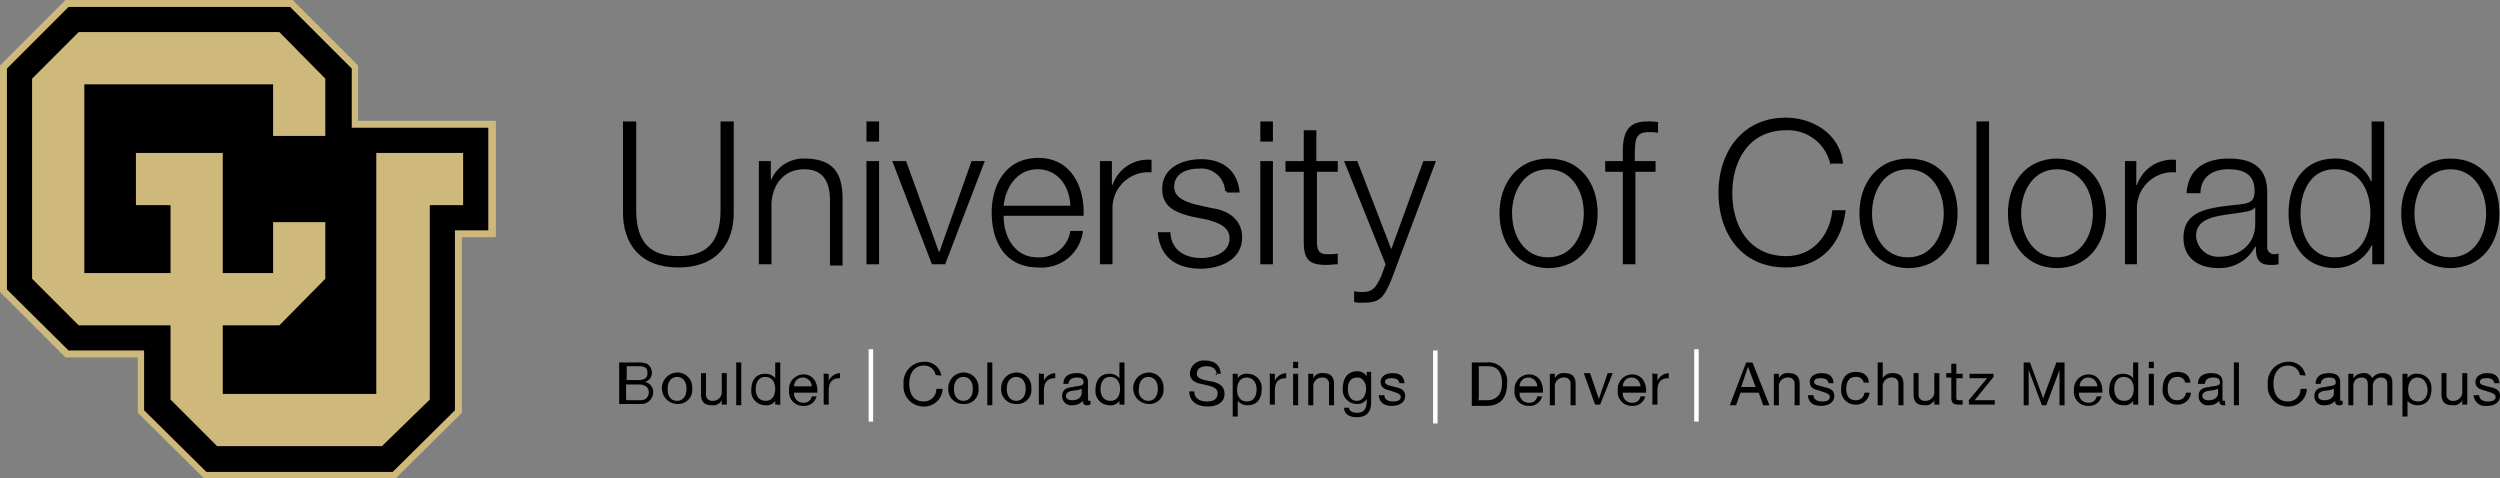
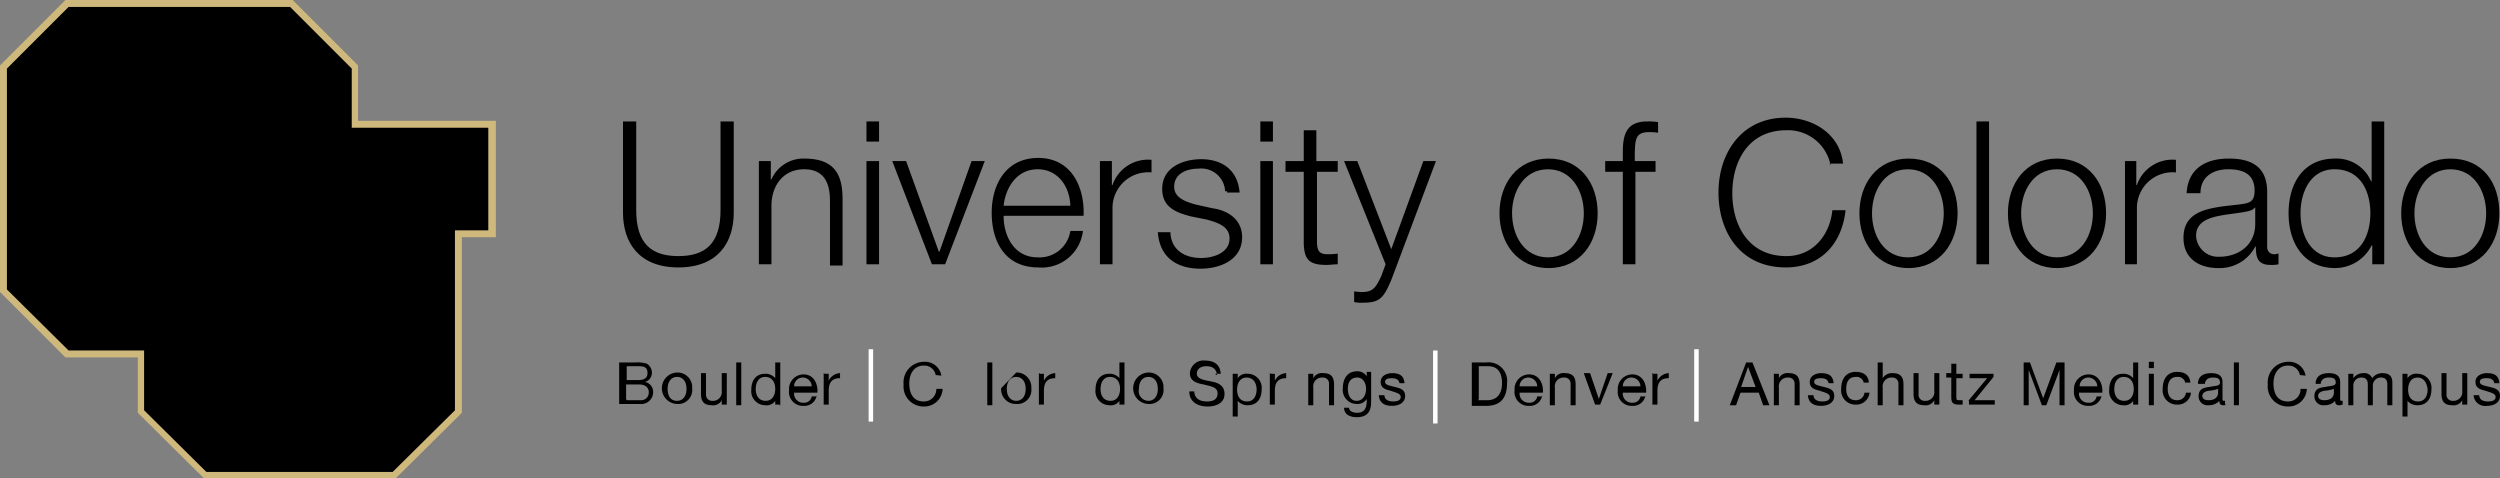
<svg xmlns="http://www.w3.org/2000/svg" width="278.11" height="53.2" viewBox="0 0 278.11 53.2">
  <rect x="0" y="0" width="278.11" height="53.2" fill="#808080" stroke="none" />
  <g id="Group_1177" data-name="Group 1177" transform="translate(-60.595 -11.4)">
    <g id="Group_1175" data-name="Group 1175">
      <path id="Path_987" data-name="Path 987" d="M129.9,24.91h1.47v9.87c0,3.71,1.68,5.11,4.69,5.11s4.69-1.4,4.69-5.11V24.91h1.47V35.06c0,3.29-1.75,6.09-6.16,6.09s-6.16-2.8-6.16-6.09V24.91Z" fill="#000" />
      <path id="Path_988" data-name="Path 988" d="M144.945,29.32h1.4v2.03h.07a3.876,3.876,0,0,1,3.64-2.31c3.29,0,4.27,1.68,4.27,4.48v7.42h-1.4V33.73c0-2.03-.7-3.5-2.87-3.5-2.24,0-3.57,1.68-3.64,3.92V40.8h-1.4V29.32Z" fill="#000" />
      <path id="Path_989" data-name="Path 989" d="M156.985,24.91h1.4v2.24h-1.4Zm0,4.41h1.4V40.8h-1.4Z" fill="#000" />
      <path id="Path_990" data-name="Path 990" d="M159.855,29.32h1.54l3.64,10.08h.07l3.57-10.08h1.47l-4.41,11.48h-1.47Z" fill="#000" />
      <path id="Path_991" data-name="Path 991" d="M172.245,35.48c0,2.1,1.12,4.55,3.78,4.55a3.47,3.47,0,0,0,3.64-2.94h1.4a4.609,4.609,0,0,1-4.97,4.06c-3.64,0-5.18-2.8-5.18-6.09,0-3.08,1.54-6.09,5.18-6.09,3.71,0,5.18,3.29,5.04,6.44h-8.89v.07Zm7.42-1.19c-.07-2.17-1.4-4.06-3.64-4.06-2.31,0-3.57,2.03-3.78,4.06Z" fill="#000" />
      <path id="Path_992" data-name="Path 992" d="M183.025,29.32h1.26v2.66h.07a4.17,4.17,0,0,1,4.34-2.8v1.4a3.973,3.973,0,0,0-4.34,4.06V40.8h-1.4V29.32Z" fill="#000" />
      <path id="Path_993" data-name="Path 993" d="M196.885,32.68a2.658,2.658,0,0,0-2.94-2.52c-1.26,0-2.73.49-2.73,2.03,0,1.26,1.4,1.68,2.38,1.96l1.89.42c1.61.21,3.29,1.19,3.29,3.22,0,2.52-2.45,3.5-4.62,3.5-2.66,0-4.55-1.26-4.76-4.06h1.4c.07,1.89,1.47,2.87,3.43,2.87,1.33,0,3.15-.56,3.15-2.17,0-1.33-1.26-1.75-2.52-2.1l-1.75-.35c-1.89-.49-3.22-1.12-3.22-3.08,0-2.38,2.31-3.29,4.34-3.29,2.31,0,4.06,1.19,4.27,3.71h-1.4v-.14Z" fill="#000" />
      <path id="Path_994" data-name="Path 994" d="M200.8,24.91h1.4v2.24h-1.4Zm0,4.41h1.4V40.8h-1.4Z" fill="#000" />
      <path id="Path_995" data-name="Path 995" d="M207.1,29.32h2.31v1.19H207.1v7.7c0,.91.14,1.47,1.12,1.47a6.791,6.791,0,0,0,1.19-.07V40.8c-.42,0-.84.07-1.26.07-1.89,0-2.52-.56-2.52-2.59V30.51H203.6V29.32h2.03V25.89h1.4v3.43Z" fill="#000" />
      <path id="Path_996" data-name="Path 996" d="M210.115,29.32h1.47l3.78,9.8,3.57-9.8h1.4l-4.97,13.23c-.84,1.96-1.26,2.52-3.08,2.52a3.745,3.745,0,0,1-1.05-.07V43.81a4.959,4.959,0,0,0,.98.07c1.26,0,1.54-.77,2.03-1.75l.49-1.33Z" fill="#000" />
      <path id="Path_997" data-name="Path 997" d="M238.325,35.13c0,3.29-1.96,6.09-5.46,6.09s-5.46-2.8-5.46-6.09,1.96-6.09,5.46-6.09S238.325,31.77,238.325,35.13Zm-9.52,0c0,2.45,1.33,4.9,3.99,4.9s3.99-2.45,3.99-4.9-1.33-4.9-3.99-4.9S228.8,32.68,228.8,35.13Z" fill="#000" />
      <path id="Path_998" data-name="Path 998" d="M244.835,30.51h-2.31V40.8h-1.4V30.51h-1.96V29.32h1.96V28.27c0-2.03.49-3.36,2.73-3.36a7.2,7.2,0,0,1,1.19.07v1.19a5.3,5.3,0,0,0-1.05-.07c-1.54,0-1.47.98-1.54,2.24v.98h2.31v1.19Z" fill="#000" />
      <path id="Path_999" data-name="Path 999" d="M264.225,29.74a4.814,4.814,0,0,0-4.9-3.85c-4.27,0-6.02,3.5-6.02,7s1.75,7,6.02,7c2.94,0,4.83-2.31,5.11-5.11h1.47c-.42,3.85-2.87,6.37-6.65,6.37-5.04,0-7.49-3.92-7.49-8.33,0-4.34,2.52-8.33,7.49-8.33,2.94,0,6.02,1.75,6.37,5.11h-1.47v.14Z" fill="#000" />
      <path id="Path_1000" data-name="Path 1000" d="M278.365,35.13c0,3.29-1.96,6.09-5.46,6.09s-5.46-2.8-5.46-6.09,1.96-6.09,5.46-6.09C276.475,29.04,278.365,31.77,278.365,35.13Zm-9.52,0c0,2.45,1.33,4.9,3.99,4.9s3.99-2.45,3.99-4.9-1.33-4.9-3.99-4.9S268.845,32.68,268.845,35.13Z" fill="#000" />
      <path id="Path_1001" data-name="Path 1001" d="M280.465,24.91h1.4V40.8h-1.4Z" fill="#000" />
      <path id="Path_1002" data-name="Path 1002" d="M294.885,35.13c0,3.29-1.96,6.09-5.46,6.09s-5.46-2.8-5.46-6.09,1.96-6.09,5.46-6.09S294.885,31.77,294.885,35.13Zm-9.45,0c0,2.45,1.33,4.9,3.99,4.9s3.99-2.45,3.99-4.9-1.33-4.9-3.99-4.9S285.435,32.68,285.435,35.13Z" fill="#000" />
      <path id="Path_1003" data-name="Path 1003" d="M296.985,29.32h1.26v2.66h.07a4.17,4.17,0,0,1,4.34-2.8v1.4a3.973,3.973,0,0,0-4.34,4.06V40.8h-1.33Z" fill="#000" />
      <path id="Path_1004" data-name="Path 1004" d="M303.845,32.89c.14-2.66,2.03-3.85,4.69-3.85,2.03,0,4.27.56,4.27,3.71v6.09a.772.772,0,0,0,.84.84c.14,0,.35-.07.42-.07V40.8a3.421,3.421,0,0,1-.91.07c-1.4,0-1.61-.84-1.61-2.03h-.07a4.471,4.471,0,0,1-4.13,2.38c-2.1,0-3.85-1.05-3.85-3.36,0-3.22,3.15-3.36,6.16-3.71,1.19-.14,1.75-.28,1.75-1.54,0-1.89-1.33-2.38-2.94-2.38-1.68,0-3.08.84-3.08,2.66Zm7.56,1.61h0c-.21.35-.84.42-1.19.49-2.38.42-5.32.35-5.32,2.66a2.442,2.442,0,0,0,2.59,2.31c2.17,0,3.99-1.33,3.99-3.64V34.5Z" fill="#000" />
      <path id="Path_1005" data-name="Path 1005" d="M325.755,40.8h-1.26V38.7h-.07a4.559,4.559,0,0,1-4.06,2.52c-3.5,0-5.18-2.8-5.18-6.09s1.61-6.09,5.18-6.09a4.156,4.156,0,0,1,3.99,2.52h.07V24.91h1.4V40.8Zm-5.46-.77c2.94,0,3.99-2.52,3.99-4.9s-1.05-4.9-3.99-4.9c-2.66,0-3.78,2.52-3.78,4.9S317.635,40.03,320.3,40.03Z" fill="#000" />
      <path id="Path_1006" data-name="Path 1006" d="M338.635,35.13c0,3.29-1.96,6.09-5.46,6.09s-5.46-2.8-5.46-6.09,1.96-6.09,5.46-6.09C336.815,29.04,338.635,31.77,338.635,35.13Zm-9.45,0c0,2.45,1.33,4.9,3.99,4.9s3.99-2.45,3.99-4.9-1.33-4.9-3.99-4.9C330.585,30.23,329.185,32.68,329.185,35.13Z" fill="#000" />
    </g>
    <line id="Line_135" data-name="Line 135" y2="8.05" transform="translate(157.475 50.25)" fill="#000" stroke="#fff" stroke-width="0.5" />
    <line id="Line_136" data-name="Line 136" y2="8.12" transform="translate(220.265 50.39)" fill="#000" stroke="#fff" stroke-width="0.5" />
    <line id="Line_137" data-name="Line 137" y2="8.05" transform="translate(249.315 50.25)" fill="#000" stroke="#fff" stroke-width="0.5" />
    <g id="Group_1176" data-name="Group 1176">
      <path id="Path_1007" data-name="Path 1007" d="M129.615,51.72h1.68a3.476,3.476,0,0,1,1.26.14,1.179,1.179,0,0,1,.56.98,1.051,1.051,0,0,1-.77,1.05h0a1.123,1.123,0,0,1,.91,1.12,1.327,1.327,0,0,1-1.47,1.33h-2.31V51.72Zm.7,1.96h1.26c.77,0,1.05-.28,1.05-.77,0-.7-.42-.77-1.05-.77h-1.26Zm0,2.24h1.54a.844.844,0,0,0,.91-.91c0-.56-.49-.84-1.05-.84h-1.47v1.68h.07Z" fill="#000" />
      <path id="Path_1008" data-name="Path 1008" d="M135.915,52.84a1.632,1.632,0,0,1,1.68,1.75,1.566,1.566,0,0,1-1.68,1.75,1.751,1.751,0,0,1,0-3.5Zm0,3.15c.56,0,1.05-.42,1.05-1.33,0-.84-.42-1.33-1.05-1.33-.56,0-1.05.42-1.05,1.33S135.285,55.99,135.915,55.99Z" fill="#000" />
      <path id="Path_1009" data-name="Path 1009" d="M141.375,56.41h-.49v-.49h0a1.077,1.077,0,0,1-1.12.56c-.91,0-1.19-.49-1.19-1.26V52.91h.56v2.38a.661.661,0,0,0,.7.7.979.979,0,0,0,1.05-1.12V52.91h.56v3.5Z" fill="#000" />
      <path id="Path_1010" data-name="Path 1010" d="M142.495,51.72h.56v4.76h-.56Z" fill="#000" />
      <path id="Path_1011" data-name="Path 1011" d="M147.325,56.41h-.49v-.42h0a1.156,1.156,0,0,1-1.12.49,1.564,1.564,0,0,1-1.54-1.75c0-.98.49-1.75,1.54-1.75a1.393,1.393,0,0,1,1.12.49h0V51.72h.56v4.76h-.07Zm-1.54-.42c.77,0,1.05-.7,1.05-1.33s-.28-1.33-1.12-1.33c-.77,0-1.05.7-1.05,1.33C144.665,55.43,145.015,55.99,145.785,55.99Z" fill="#000" />
      <path id="Path_1012" data-name="Path 1012" d="M151.455,55.36a1.385,1.385,0,0,1-1.47,1.19,1.546,1.546,0,0,1-1.61-1.75,1.622,1.622,0,0,1,1.61-1.75c1.19,0,1.61,1.12,1.54,2.03h-2.59a1.007,1.007,0,0,0,1.05,1.12.843.843,0,0,0,.91-.7h.56Zm-.56-.98a1,1,0,0,0-.98-.98.957.957,0,0,0-.98.98Z" fill="#000" />
      <path id="Path_1013" data-name="Path 1013" d="M152.295,52.98h.49v.77h0a1.463,1.463,0,0,1,1.26-.84v.56c-.91,0-1.26.49-1.26,1.4v1.54h-.56v-3.5h.07Z" fill="#000" />
      <path id="Path_1014" data-name="Path 1014" d="M164.685,53.12a1.282,1.282,0,0,0-1.33-1.05c-1.12,0-1.61.98-1.61,1.96,0,1.12.42,2.03,1.61,2.03a1.361,1.361,0,0,0,1.4-1.4h.7a2.031,2.031,0,0,1-2.1,1.96,2.225,2.225,0,0,1-2.24-2.45,2.287,2.287,0,0,1,2.24-2.52,1.835,1.835,0,0,1,1.96,1.54l-.63-.07Z" fill="#000" />
-       <path id="Path_1015" data-name="Path 1015" d="M167.765,52.84a1.632,1.632,0,0,1,1.68,1.75,1.566,1.566,0,0,1-1.68,1.75,1.632,1.632,0,0,1-1.68-1.75A1.718,1.718,0,0,1,167.765,52.84Zm0,3.15c.56,0,1.05-.42,1.05-1.33,0-.84-.42-1.33-1.05-1.33-.56,0-1.05.42-1.05,1.33S167.205,55.99,167.765,55.99Z" fill="#000" />
      <path id="Path_1016" data-name="Path 1016" d="M170.425,51.72h.56v4.76h-.56Z" fill="#000" />
-       <path id="Path_1017" data-name="Path 1017" d="M173.645,52.84a1.632,1.632,0,0,1,1.68,1.75,1.566,1.566,0,0,1-1.68,1.75,1.632,1.632,0,0,1-1.68-1.75A1.718,1.718,0,0,1,173.645,52.84Zm0,3.15c.56,0,1.05-.42,1.05-1.33,0-.84-.42-1.33-1.05-1.33-.56,0-1.05.42-1.05,1.33S173.085,55.99,173.645,55.99Z" fill="#000" />
+       <path id="Path_1017" data-name="Path 1017" d="M173.645,52.84a1.632,1.632,0,0,1,1.68,1.75,1.566,1.566,0,0,1-1.68,1.75,1.632,1.632,0,0,1-1.68-1.75Zm0,3.15c.56,0,1.05-.42,1.05-1.33,0-.84-.42-1.33-1.05-1.33-.56,0-1.05.42-1.05,1.33S173.085,55.99,173.645,55.99Z" fill="#000" />
      <path id="Path_1018" data-name="Path 1018" d="M176.235,52.98h.49v.77h0a1.463,1.463,0,0,1,1.26-.84v.56c-.91,0-1.26.49-1.26,1.4v1.54h-.56v-3.5h.07Z" fill="#000" />
-       <path id="Path_1019" data-name="Path 1019" d="M181.835,56.41a.525.525,0,0,1-.35.07c-.28,0-.42-.14-.42-.49a1.535,1.535,0,0,1-1.19.49.992.992,0,0,1-1.12-.98c0-.84.56-.98,1.19-1.05.56-.14,1.19-.07,1.19-.49,0-.49-.35-.56-.77-.56s-.84.14-.91.7h-.56c0-.91.7-1.19,1.47-1.19.56,0,1.26.14,1.26.98v1.75c0,.28,0,.35.14.35h.14v.42Zm-.91-1.75a3.966,3.966,0,0,1-1.05.21c-.35.07-.7.21-.7.56s.28.49.7.49c.77,0,1.05-.42,1.05-.84Z" fill="#000" />
      <path id="Path_1020" data-name="Path 1020" d="M185.685,56.41h-.56v-.42h0a1.156,1.156,0,0,1-1.12.49,1.564,1.564,0,0,1-1.54-1.75c0-.98.49-1.75,1.54-1.75a1.393,1.393,0,0,1,1.12.49h0V51.72h.56Zm-1.54-.42c.77,0,1.05-.7,1.05-1.33s-.28-1.33-1.12-1.33c-.77,0-1.05.7-1.05,1.33C183.025,55.43,183.375,55.99,184.145,55.99Z" fill="#000" />
      <path id="Path_1021" data-name="Path 1021" d="M188.345,52.84a1.632,1.632,0,0,1,1.68,1.75,1.566,1.566,0,0,1-1.68,1.75,1.751,1.751,0,0,1,0-3.5Zm0,3.15c.56,0,1.05-.42,1.05-1.33,0-.84-.42-1.33-1.05-1.33-.56,0-1.05.42-1.05,1.33A1.091,1.091,0,0,0,188.345,55.99Z" fill="#000" />
      <path id="Path_1022" data-name="Path 1022" d="M195.975,53.12c-.07-.7-.49-.98-1.19-.98-.49,0-1.05.21-1.05.84,0,.56.77.7,1.54.84s1.54.42,1.54,1.4c0,1.05-.98,1.4-1.89,1.4-1.05,0-2.03-.49-2.03-1.68h.56c0,.84.7,1.12,1.4,1.12.56,0,1.19-.14,1.19-.91,0-.7-.77-.77-1.54-.98-.77-.14-1.54-.35-1.54-1.26a1.513,1.513,0,0,1,1.68-1.4c.98,0,1.68.42,1.75,1.47h-.56v.14Z" fill="#000" />
      <path id="Path_1023" data-name="Path 1023" d="M197.725,52.98h.56v.49h0a1.156,1.156,0,0,1,1.12-.49,1.564,1.564,0,0,1,1.54,1.75c0,.98-.49,1.75-1.54,1.75a1.393,1.393,0,0,1-1.12-.49h0v1.75h-.56Zm1.54.42c-.77,0-1.05.7-1.05,1.33,0,.7.28,1.33,1.12,1.33.77,0,1.05-.7,1.05-1.33C200.385,54.03,200.035,53.4,199.265,53.4Z" fill="#000" />
      <path id="Path_1024" data-name="Path 1024" d="M201.925,52.98h.49v.77h0a1.463,1.463,0,0,1,1.26-.84v.56c-.91,0-1.26.49-1.26,1.4v1.54h-.56v-3.5h.07Z" fill="#000" />
-       <path id="Path_1025" data-name="Path 1025" d="M205.005,52.35h-.56v-.7h.56Zm-.56.63h.56v3.5h-.56Z" fill="#000" />
      <path id="Path_1026" data-name="Path 1026" d="M206.2,52.98h.49v.49h0a1.077,1.077,0,0,1,1.12-.56c.91,0,1.19.49,1.19,1.26v2.31h-.56V54.1a.661.661,0,0,0-.7-.7.979.979,0,0,0-1.05,1.12v1.96h-.56v-3.5Z" fill="#000" />
      <path id="Path_1027" data-name="Path 1027" d="M213.125,56.13c0,1.12-.49,1.68-1.61,1.68-.7,0-1.4-.28-1.4-1.05h.56c0,.42.49.56.91.56.77,0,1.05-.49,1.05-1.33v-.21h0a1.2,1.2,0,0,1-1.12.56,1.564,1.564,0,0,1-1.54-1.75c0-.84.35-1.89,1.61-1.89a1.234,1.234,0,0,1,1.05.56h0v-.49h.49v3.36Zm-.56-1.47c0-.56-.28-1.26-.98-1.26-.77,0-1.05.56-1.05,1.26,0,.56.21,1.33.98,1.33S212.565,55.22,212.565,54.66Z" fill="#000" />
      <path id="Path_1028" data-name="Path 1028" d="M214.6,55.36c0,.49.42.7.98.7.35,0,.84-.07.84-.49s-.56-.49-1.12-.7c-.56-.14-1.12-.28-1.12-.98s.7-.98,1.26-.98c.77,0,1.33.21,1.4,1.12h-.56c-.07-.42-.42-.56-.84-.56s-.77.07-.77.42.56.42,1.12.56,1.12.28,1.12.98c0,.84-.77,1.12-1.47,1.12-.77,0-1.4-.28-1.47-1.19Z" fill="#000" />
      <path id="Path_1029" data-name="Path 1029" d="M224.325,51.72h1.61a2.07,2.07,0,0,1,2.31,2.31c0,1.61-.7,2.52-2.31,2.52h-1.61Zm.7,4.2h1.05c.42,0,1.61-.14,1.61-1.89,0-1.12-.42-1.89-1.54-1.89H225.1v3.71h-.07Z" fill="#000" />
      <path id="Path_1030" data-name="Path 1030" d="M232.165,55.36a1.385,1.385,0,0,1-1.47,1.19,1.546,1.546,0,0,1-1.61-1.75,1.622,1.622,0,0,1,1.61-1.75c1.19,0,1.61,1.12,1.54,2.03h-2.59a1.007,1.007,0,0,0,1.05,1.12.843.843,0,0,0,.91-.7h.56Zm-.56-.98a1,1,0,0,0-.98-.98.957.957,0,0,0-.98.98Z" fill="#000" />
      <path id="Path_1031" data-name="Path 1031" d="M233.075,52.98h.49v.49h0a1.077,1.077,0,0,1,1.12-.56c.91,0,1.19.49,1.19,1.26v2.31h-.56V54.1a.661.661,0,0,0-.7-.7.979.979,0,0,0-1.05,1.12v1.96h-.56v-3.5Z" fill="#000" />
      <path id="Path_1032" data-name="Path 1032" d="M238.6,56.41h-.56l-1.26-3.5h.7l.98,2.87h0l.98-2.87h.56Z" fill="#000" />
      <path id="Path_1033" data-name="Path 1033" d="M243.645,55.36a1.385,1.385,0,0,1-1.47,1.19,1.546,1.546,0,0,1-1.61-1.75,1.622,1.622,0,0,1,1.61-1.75c1.19,0,1.61,1.12,1.54,2.03h-2.59a1.007,1.007,0,0,0,1.05,1.12.843.843,0,0,0,.91-.7h.56v-.14Zm-.56-.98a1,1,0,0,0-.98-.98.957.957,0,0,0-.98.98Z" fill="#000" />
      <path id="Path_1034" data-name="Path 1034" d="M244.485,52.98h.49v.77h0a1.463,1.463,0,0,1,1.26-.84v.56c-.91,0-1.26.49-1.26,1.4v1.54h-.56v-3.5h.07Z" fill="#000" />
      <path id="Path_1035" data-name="Path 1035" d="M254.845,51.72h.7l1.89,4.76h-.7l-.49-1.4h-2.03l-.49,1.4h-.7Zm-.56,2.73h1.61l-.84-2.24h0Z" fill="#000" />
      <path id="Path_1036" data-name="Path 1036" d="M257.995,52.98h.49v.49h0a1.077,1.077,0,0,1,1.12-.56c.91,0,1.19.49,1.19,1.26v2.31h-.56V54.1a.661.661,0,0,0-.7-.7.979.979,0,0,0-1.05,1.12v1.96h-.56v-3.5Z" fill="#000" />
      <path id="Path_1037" data-name="Path 1037" d="M262.335,55.36c0,.49.42.7.98.7.35,0,.84-.07.84-.49s-.56-.49-1.12-.7c-.56-.14-1.12-.28-1.12-.98s.7-.98,1.26-.98c.77,0,1.33.21,1.4,1.12h-.56c-.07-.42-.42-.56-.84-.56s-.77.07-.77.42.56.42,1.12.56,1.12.28,1.12.98c0,.84-.77,1.12-1.47,1.12-.77,0-1.4-.28-1.47-1.19Z" fill="#000" />
      <path id="Path_1038" data-name="Path 1038" d="M267.935,54.03a.81.81,0,0,0-.91-.7c-.84,0-1.05.7-1.05,1.33,0,.7.28,1.26,1.05,1.26a.926.926,0,0,0,.98-.84h.56a1.467,1.467,0,0,1-1.54,1.33,1.582,1.582,0,0,1-1.61-1.75c0-1.05.49-1.89,1.61-1.89.84,0,1.4.35,1.47,1.19h-.56Z" fill="#000" />
      <path id="Path_1039" data-name="Path 1039" d="M269.475,51.72h.56v1.75h0a1.2,1.2,0,0,1,1.12-.56c.91,0,1.19.49,1.19,1.26v2.31h-.56V54.1a.661.661,0,0,0-.7-.7.979.979,0,0,0-1.05,1.12v1.96h-.56V51.72Z" fill="#000" />
      <path id="Path_1040" data-name="Path 1040" d="M276.265,56.41h-.49v-.49h0a1.077,1.077,0,0,1-1.12.56c-.91,0-1.19-.49-1.19-1.26V52.91h.56v2.38a.661.661,0,0,0,.7.7.979.979,0,0,0,1.05-1.12V52.91h.56v3.5Z" fill="#000" />
      <path id="Path_1041" data-name="Path 1041" d="M278.225,52.98h.7v.49h-.7v2.17c0,.28.07.28.42.28h.28v.49h-.42c-.56,0-.84-.14-.84-.77V53.4h-.56v-.49h.56V51.86h.56v1.05h0Z" fill="#000" />
      <path id="Path_1042" data-name="Path 1042" d="M279.555,55.99l2.1-2.52H279.7v-.49h2.66v.35l-2.1,2.59h2.24v.49h-2.87v-.42Z" fill="#000" />
      <path id="Path_1043" data-name="Path 1043" d="M285.505,51.72h.91l1.47,3.99,1.47-3.99h.91v4.76h-.56V52.56h0l-1.47,3.92h-.49l-1.47-3.92h0v3.92h-.56V51.72Z" fill="#000" />
      <path id="Path_1044" data-name="Path 1044" d="M294.395,55.36a1.385,1.385,0,0,1-1.47,1.19,1.546,1.546,0,0,1-1.61-1.75,1.622,1.622,0,0,1,1.61-1.75c1.19,0,1.61,1.12,1.54,2.03h-2.59a1.007,1.007,0,0,0,1.05,1.12.843.843,0,0,0,.91-.7h.56v-.14Zm-.49-.98a1,1,0,0,0-.98-.98.957.957,0,0,0-.98.98Z" fill="#000" />
      <path id="Path_1045" data-name="Path 1045" d="M298.455,56.41h-.56v-.42h0a1.156,1.156,0,0,1-1.12.49,1.564,1.564,0,0,1-1.54-1.75c0-.98.49-1.75,1.54-1.75a1.393,1.393,0,0,1,1.12.49h0V51.72h.56Zm-1.54-.42c.77,0,1.05-.7,1.05-1.33s-.28-1.33-1.12-1.33c-.77,0-1.05.7-1.05,1.33C295.8,55.43,296.145,55.99,296.915,55.99Z" fill="#000" />
      <path id="Path_1046" data-name="Path 1046" d="M300.2,52.35h-.56v-.7h.56Zm-.56.63h.56v3.5h-.56Z" fill="#000" />
      <path id="Path_1047" data-name="Path 1047" d="M303.7,54.03a.81.81,0,0,0-.91-.7c-.84,0-1.05.7-1.05,1.33,0,.7.28,1.26,1.05,1.26a.926.926,0,0,0,.98-.84h.56a1.467,1.467,0,0,1-1.54,1.33,1.582,1.582,0,0,1-1.61-1.75c0-1.05.49-1.89,1.61-1.89.84,0,1.4.35,1.47,1.19h-.56Z" fill="#000" />
      <path id="Path_1048" data-name="Path 1048" d="M308.255,56.41a.525.525,0,0,1-.35.07c-.28,0-.42-.14-.42-.49a1.535,1.535,0,0,1-1.19.49.992.992,0,0,1-1.12-.98c0-.84.56-.98,1.19-1.05.56-.14,1.19-.07,1.19-.49,0-.49-.35-.56-.77-.56s-.84.14-.91.7h-.77c0-.91.7-1.19,1.47-1.19.56,0,1.26.14,1.26.98v1.75c0,.28,0,.35.14.35h.14v.42Zm-.91-1.75a3.966,3.966,0,0,1-1.05.21c-.35.07-.7.21-.7.56s.28.49.7.49c.77,0,1.05-.42,1.05-.84Z" fill="#000" />
      <path id="Path_1049" data-name="Path 1049" d="M309.1,51.72h.56v4.76h-.56Z" fill="#000" />
      <path id="Path_1050" data-name="Path 1050" d="M316.445,53.12a1.282,1.282,0,0,0-1.33-1.05c-1.12,0-1.61.98-1.61,1.96,0,1.12.42,2.03,1.61,2.03a1.361,1.361,0,0,0,1.4-1.4h.7a2.031,2.031,0,0,1-2.1,1.96,2.225,2.225,0,0,1-2.24-2.45,2.287,2.287,0,0,1,2.24-2.52,1.835,1.835,0,0,1,1.96,1.54l-.63-.07Z" fill="#000" />
      <path id="Path_1051" data-name="Path 1051" d="M321.135,56.41a.525.525,0,0,1-.35.07c-.28,0-.42-.14-.42-.49a1.535,1.535,0,0,1-1.19.49.992.992,0,0,1-1.12-.98c0-.84.56-.98,1.19-1.05.56-.14,1.19-.07,1.19-.49,0-.49-.35-.56-.77-.56s-.84.14-.91.7h-.56c0-.91.7-1.19,1.47-1.19.56,0,1.26.14,1.26.98v1.75c0,.28,0,.35.14.35h.14v.42Zm-.91-1.75a3.966,3.966,0,0,1-1.05.21c-.35.07-.7.21-.7.56s.28.49.7.49c.77,0,1.05-.42,1.05-.84Z" fill="#000" />
      <path id="Path_1052" data-name="Path 1052" d="M321.9,52.98h.49v.49h0a1.36,1.36,0,0,1,1.12-.56.937.937,0,0,1,.98.56,1.36,1.36,0,0,1,1.12-.56c.7,0,1.12.28,1.12,1.05v2.52h-.56V54.17c0-.42-.14-.77-.7-.77a.882.882,0,0,0-.91.91v2.17h-.56V54.17c0-.42-.14-.77-.7-.77a.872.872,0,0,0-.91.91v2.17h-.56v-3.5Z" fill="#000" />
      <path id="Path_1053" data-name="Path 1053" d="M327.855,52.98h.56v.49h0a1.156,1.156,0,0,1,1.12-.49,1.564,1.564,0,0,1,1.54,1.75c0,.98-.49,1.75-1.54,1.75a1.393,1.393,0,0,1-1.12-.49h0v1.75h-.56Zm1.68.42c-.77,0-1.05.7-1.05,1.33,0,.7.28,1.33,1.12,1.33.77,0,1.05-.7,1.05-1.33C330.585,54.03,330.235,53.4,329.535,53.4Z" fill="#000" />
      <path id="Path_1054" data-name="Path 1054" d="M334.995,56.41h-.49v-.49h0a1.077,1.077,0,0,1-1.12.56c-.91,0-1.19-.49-1.19-1.26V52.91h.56v2.38a.661.661,0,0,0,.7.7.979.979,0,0,0,1.05-1.12V52.91h.56v3.5Z" fill="#000" />
      <path id="Path_1055" data-name="Path 1055" d="M336.395,55.36c0,.49.42.7.98.7.35,0,.84-.07.84-.49s-.56-.49-1.12-.7c-.56-.14-1.12-.28-1.12-.98s.7-.98,1.26-.98c.77,0,1.33.21,1.4,1.12h-.56c-.07-.42-.42-.56-.84-.56s-.77.07-.77.42.56.42,1.12.56,1.12.28,1.12.98c0,.84-.77,1.12-1.47,1.12a1.286,1.286,0,0,1-1.47-1.19Z" fill="#000" />
    </g>
    <path id="Path_1056" data-name="Path 1056" d="M67.875,11.4l-7.28,7.28v25.2l7.28,7.28h8.05v6.16l7.35,7.28h21.35l7.35-7.28V37.79h3.78V24.84h-15.33V18.68l-7.28-7.28Z" fill="#cfb87c" />
    <path id="Path_1057" data-name="Path 1057" d="M92.865,12.17l6.86,6.86v6.58h15.19V37.02h-3.71V57.04l-6.93,6.86H83.555l-6.93-6.86V50.39h-8.4l-6.86-6.79V19.03l6.86-6.86Z" />
-     <path id="Path_1058" data-name="Path 1058" d="M68.995,48.57h9.59V56.2l5.81,5.74H103.5l5.74-5.74v-21h3.85V27.43h-11.55V54.31H86.215V48.57h5.81l5.74-5.81V35.2h-7.63v5.6h-3.92V27.43H74.735V35.2h3.85v5.6h-7.63V21.69h19.18v5.74h7.63V19.8l-5.74-5.74H68.995l-5.74,5.74V42.76Z" fill="#000" />
-     <path id="Path_1059" data-name="Path 1059" d="M85.375,47.59h6.3l5.11-5.18v-6.3h-5.81v5.67h-5.6V28.41h-9.66v5.81h3.85v7.56h-9.59v-21h21v5.74h5.81V20.15l-5.11-5.18H69.345l-5.18,5.18V42.41l5.18,5.18h10.22v8.26l5.18,5.18h18.34l5.32-5.18V34.22h3.71V28.41h-9.66V55.22H85.375Z" fill="#cfb87c" />
  </g>
</svg>